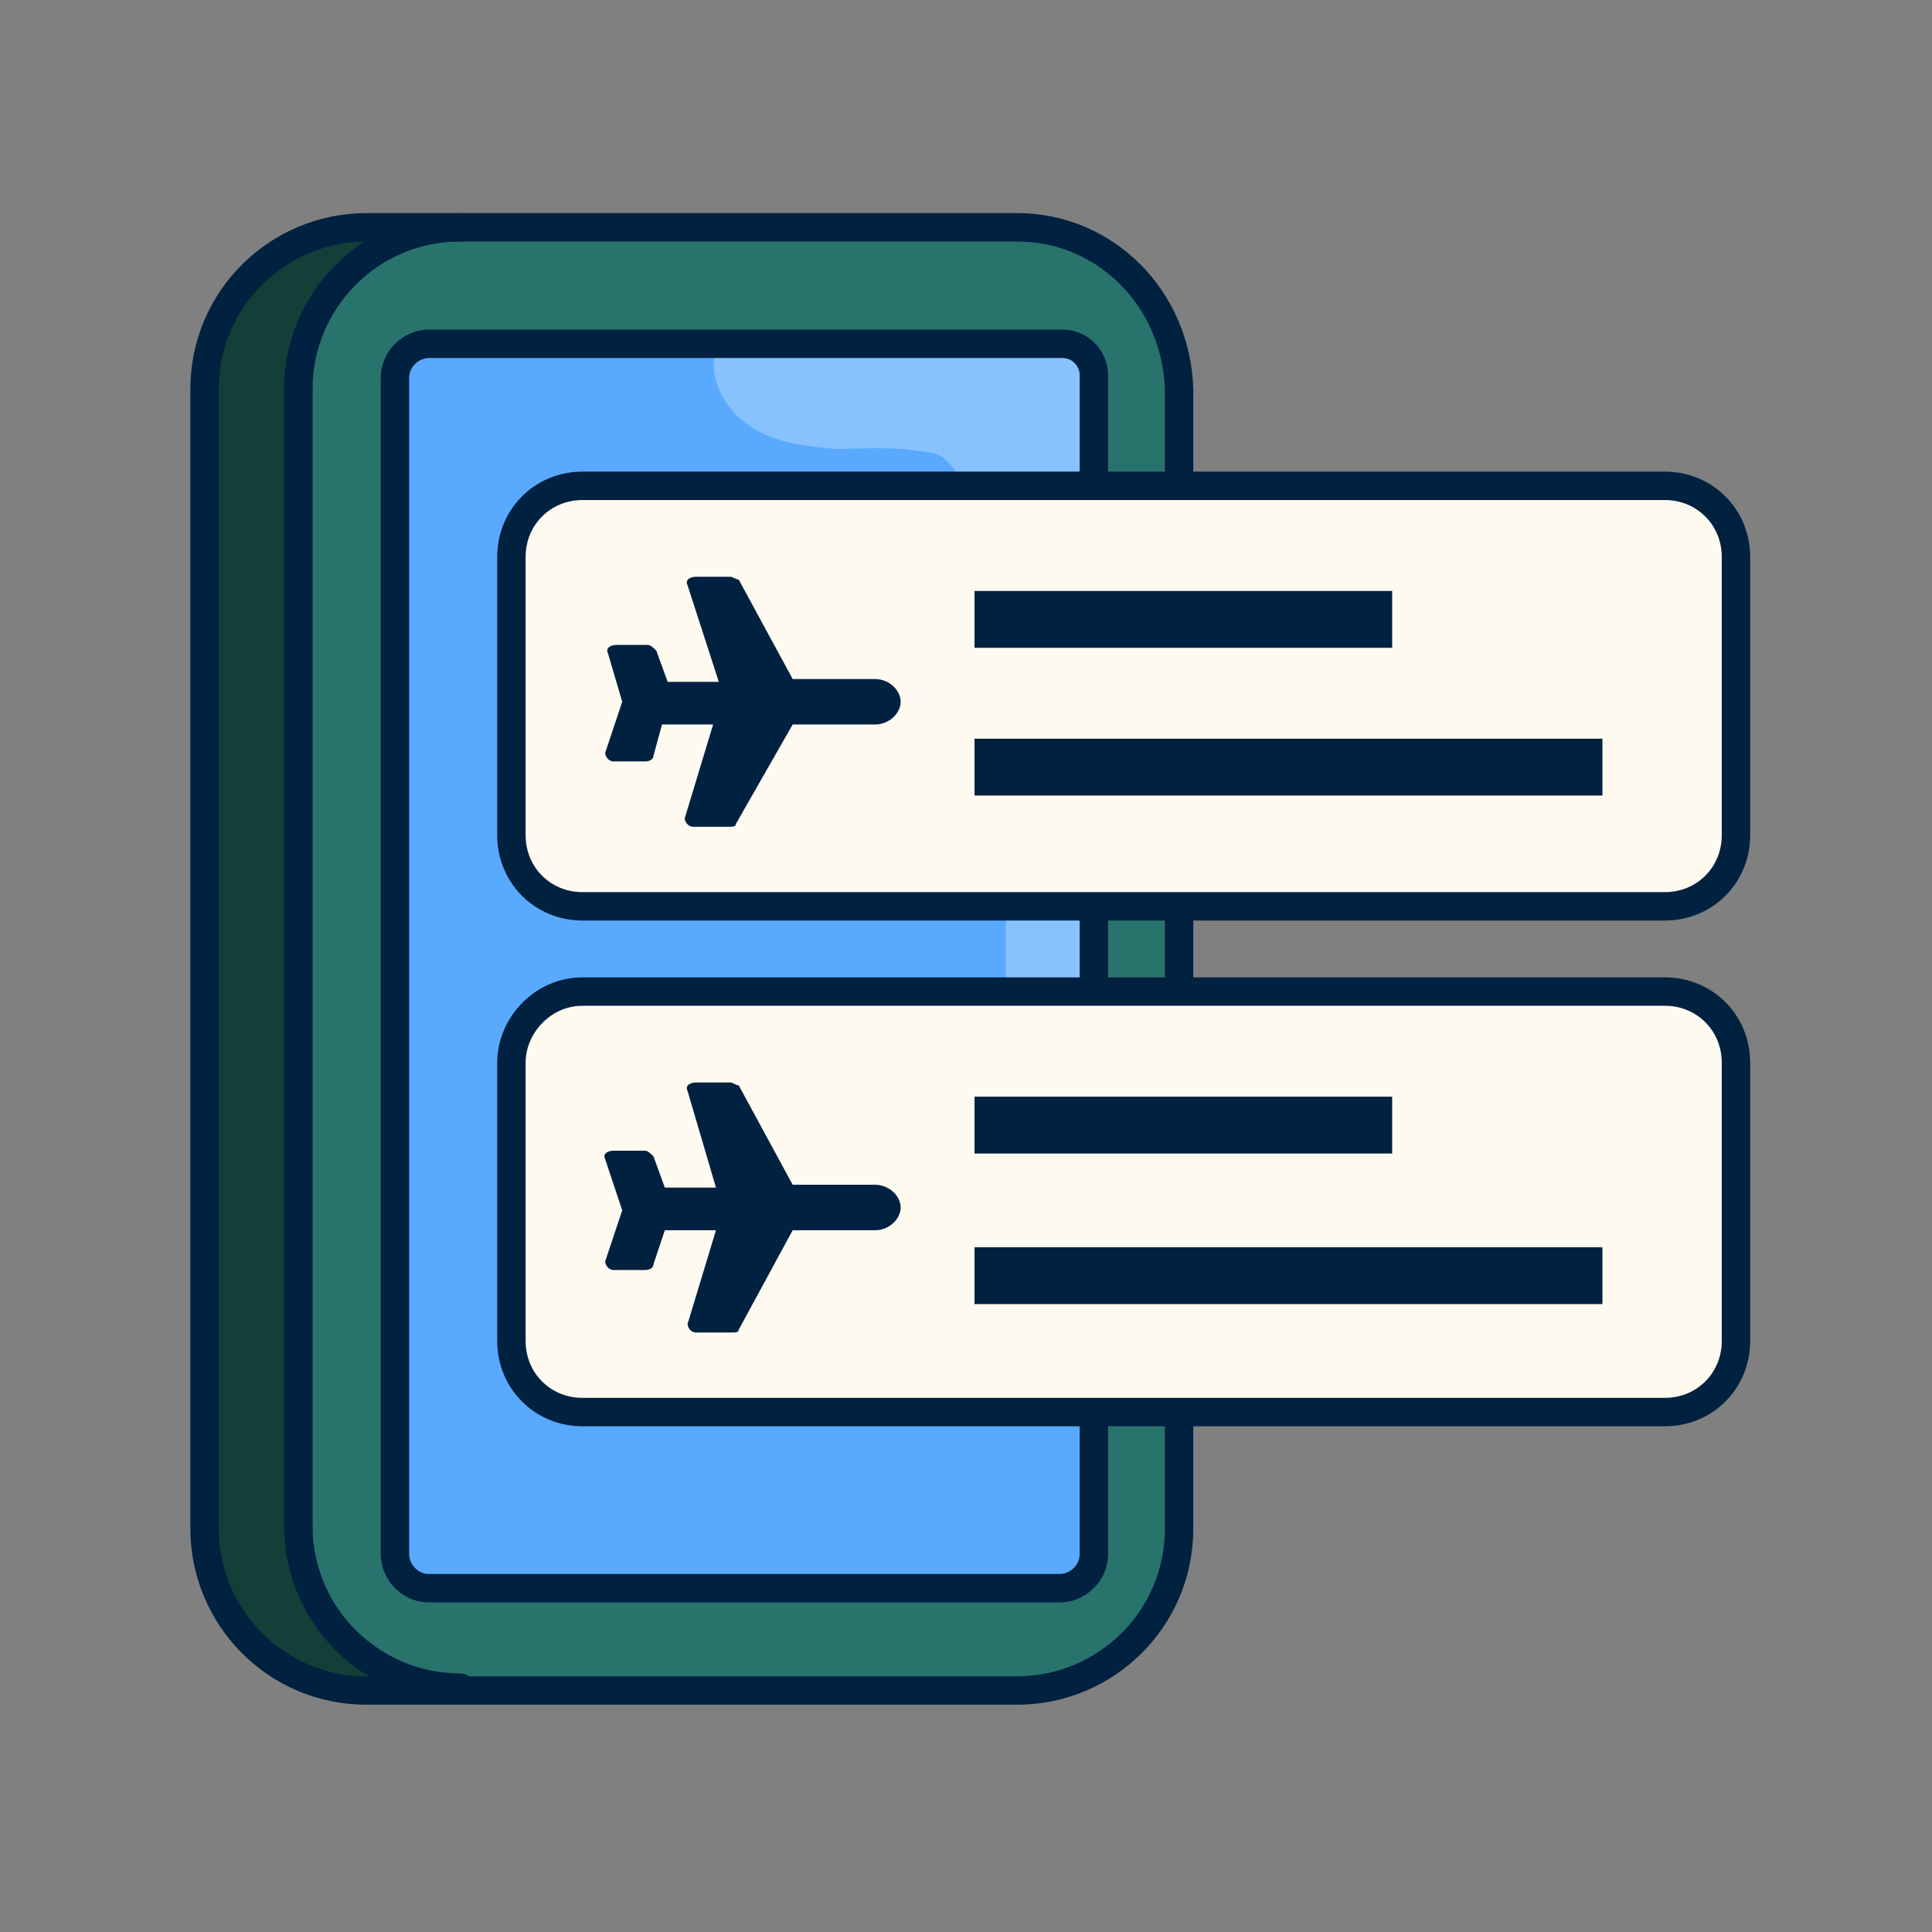
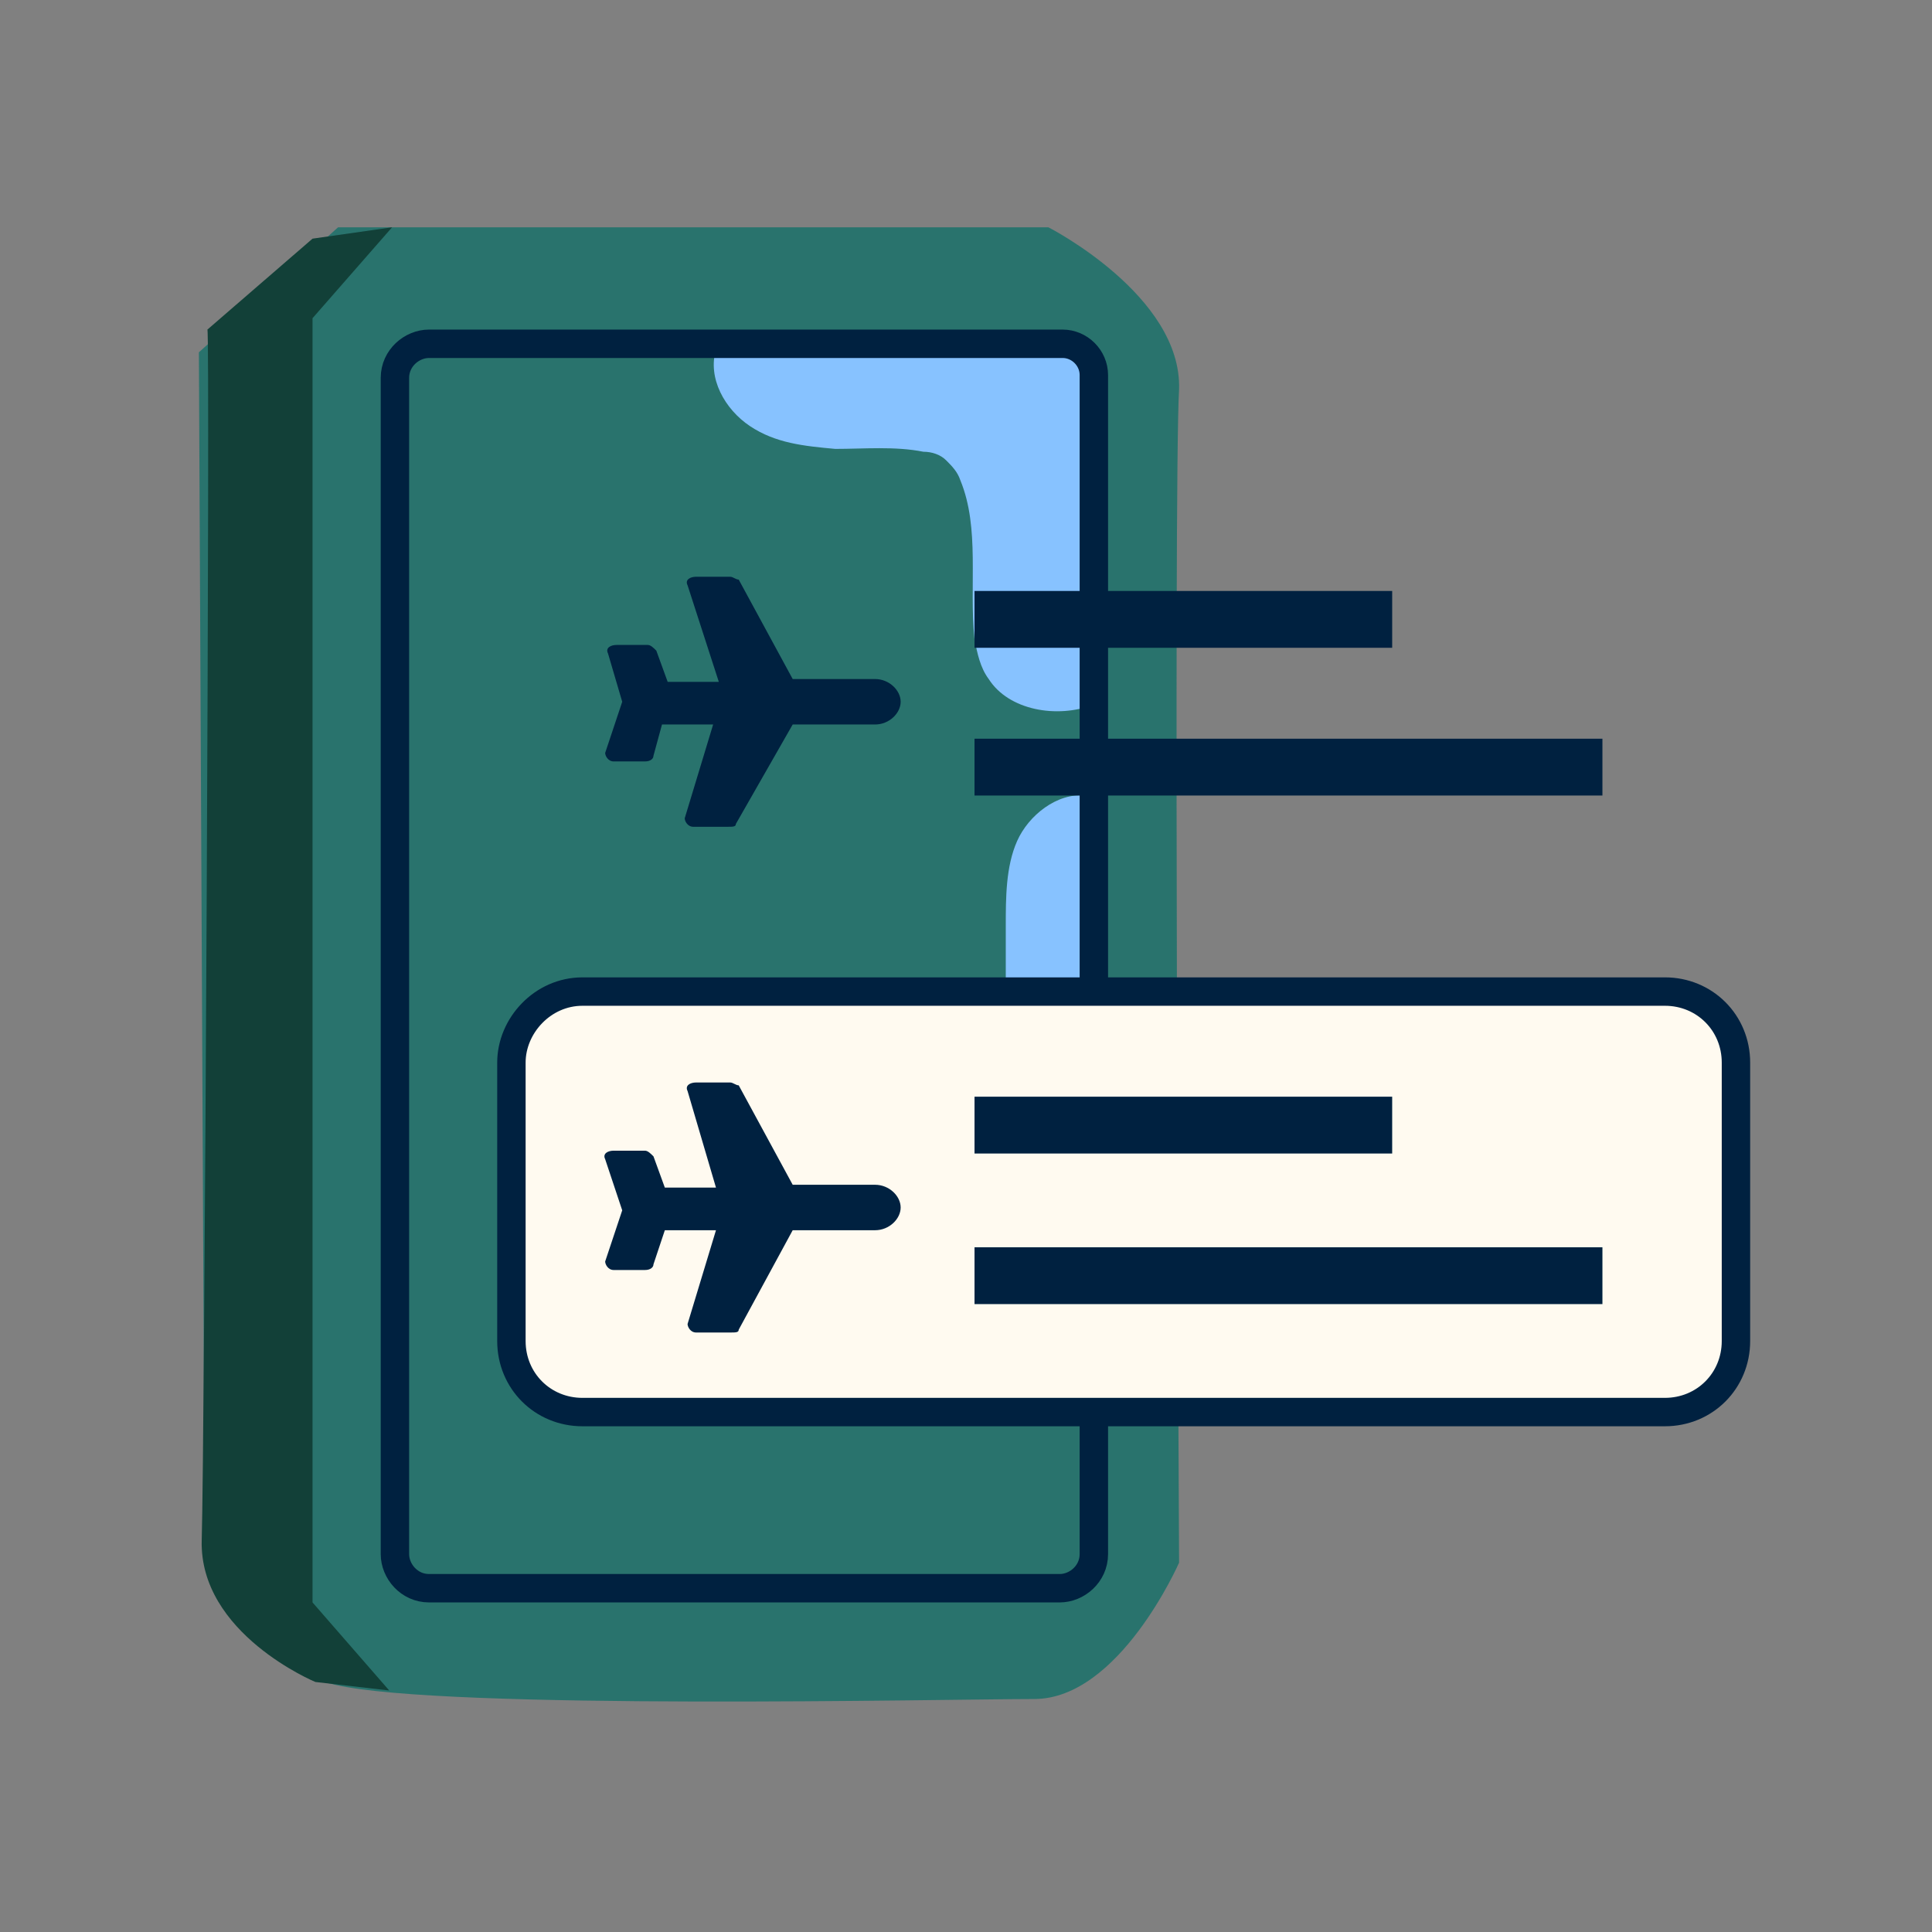
<svg xmlns="http://www.w3.org/2000/svg" version="1.1" id="Layer_1" x="0px" y="0px" viewBox="0 0 68 68" style="enable-background:new 0 0 68 68;" xml:space="preserve">
  <rect x="0" y="0" width="68" height="68" fill="#808080" stroke="none" />
  <style type="text/css">
	.st0{fill:#29736D;}
	.st1{fill:#124038;}
	.st2{fill:#59A9FF;}
	.st3{fill:#87C2FF;}
	.st4{fill:none;stroke:#002140;stroke-linecap:round;stroke-linejoin:round;}
	.st5{fill:#FFFAF0;stroke:#002140;}
	.st6{fill:#002140;}
</style>
  <path class="st0" d="M36.9,8l-25,0L7,12.4l0.2,41.4c0,0,0.7,4.6,4.6,5.5c3.9,0.9,21.6,0.5,24.6,0.5s5.1-4.8,5.1-4.8s-0.2-38,0-41.3  C41.6,10.4,36.9,8,36.9,8L36.9,8z" />
  <path class="st1" d="M7.1,54.2c-0.1,3.3,4,5,4,5l2.6,0.3L11,56.4V11.2L13.8,8L11,8.4l-3.7,3.2C7.4,11.6,7.2,50.9,7.1,54.2L7.1,54.2z  " />
-   <path class="st2" d="M38.4,12.2H13.9v43.6h24.7L38.4,12.2z" />
  <path class="st3" d="M25.2,12.3c-0.3,1,0.3,2.1,1.2,2.7c0.9,0.6,1.9,0.7,3,0.8c1,0,2.1-0.1,3.1,0.1c0.3,0,0.6,0.1,0.8,0.3  c0.2,0.2,0.4,0.4,0.5,0.7c0.7,1.7,0.3,3.7,0.5,5.6c0.1,0.5,0.2,1,0.5,1.4c0.7,1.1,2.4,1.4,3.7,0.9V12.2L25.2,12.3L25.2,12.3z" />
  <path class="st3" d="M38.2,28c-1-0.1-2,0.7-2.4,1.6c-0.4,0.9-0.4,2-0.4,3c0,1.5,0,3,0,4.5c0,1.2,0,2.3,0.4,3.4c0.4,1.1,1.4,2,2.6,2  L38.2,28L38.2,28z" />
-   <path class="st4" d="M35.8,8H12.9c-3.1,0-5.7,2.5-5.7,5.7v40.1c0,3.1,2.5,5.7,5.7,5.7h22.9c3.1,0,5.7-2.5,5.7-5.7V13.7  C41.4,10.5,38.9,8,35.8,8z" />
-   <path class="st4" d="M16.2,59.4c-3.1,0-5.7-2.5-5.7-5.7V13.7c0-3.1,2.5-5.7,5.7-5.7" />
  <path class="st4" d="M37.4,12.1H15.1c-0.6,0-1.2,0.5-1.2,1.2v41.4c0,0.6,0.5,1.2,1.2,1.2h22.2c0.6,0,1.2-0.5,1.2-1.2V13.2  C38.5,12.6,38,12.1,37.4,12.1z" />
-   <path class="st5" d="M20.5,17.1h38.1c1.4,0,2.5,1.1,2.5,2.5v9.8c0,1.4-1.1,2.5-2.5,2.5H20.5c-1.4,0-2.5-1.1-2.5-2.5v-9.8  C18,18.2,19.1,17.1,20.5,17.1z" />
  <path class="st5" d="M20.5,34.9h38.1c1.4,0,2.5,1.1,2.5,2.5v9.8c0,1.4-1.1,2.5-2.5,2.5H20.5c-1.4,0-2.5-1.1-2.5-2.5v-9.8  C18,36.1,19.1,34.9,20.5,34.9z" />
  <path class="st6" d="M24.2,20.6c-0.1-0.2,0.1-0.3,0.3-0.3h1.2c0.1,0,0.2,0.1,0.3,0.1l1.9,3.5h2.9c0.5,0,0.9,0.4,0.9,0.8  c0,0.4-0.4,0.8-0.9,0.8h-2.9L25.9,29c0,0.1-0.1,0.1-0.3,0.1h-1.2c-0.2,0-0.3-0.2-0.3-0.3l1-3.3h-1.8L23,26.6c0,0.1-0.1,0.2-0.3,0.2  h-1.1c-0.2,0-0.3-0.2-0.3-0.3l0.6-1.8L21.4,23c-0.1-0.2,0.1-0.3,0.3-0.3h1.1c0.1,0,0.2,0.1,0.3,0.2l0.4,1.1h1.8L24.2,20.6z" />
  <path class="st6" d="M24.2,38.4c-0.1-0.2,0.1-0.3,0.3-0.3h1.2c0.1,0,0.2,0.1,0.3,0.1l1.9,3.5h2.9c0.5,0,0.9,0.4,0.9,0.8  c0,0.4-0.4,0.8-0.9,0.8h-2.9l-1.9,3.5c0,0.1-0.1,0.1-0.3,0.1h-1.2c-0.2,0-0.3-0.2-0.3-0.3l1-3.3h-1.8L23,44.5c0,0.1-0.1,0.2-0.3,0.2  h-1.1c-0.2,0-0.3-0.2-0.3-0.3l0.6-1.8l-0.6-1.8c-0.1-0.2,0.1-0.3,0.3-0.3h1.1c0.1,0,0.2,0.1,0.3,0.2l0.4,1.1h1.8L24.2,38.4z" />
  <rect x="34.3" y="20.8" class="st6" width="14.7" height="2" />
  <rect x="34.3" y="38.6" class="st6" width="14.7" height="2" />
  <rect x="34.3" y="26" class="st6" width="22.1" height="2" />
  <rect x="34.3" y="43.9" class="st6" width="22.1" height="2" />
</svg>